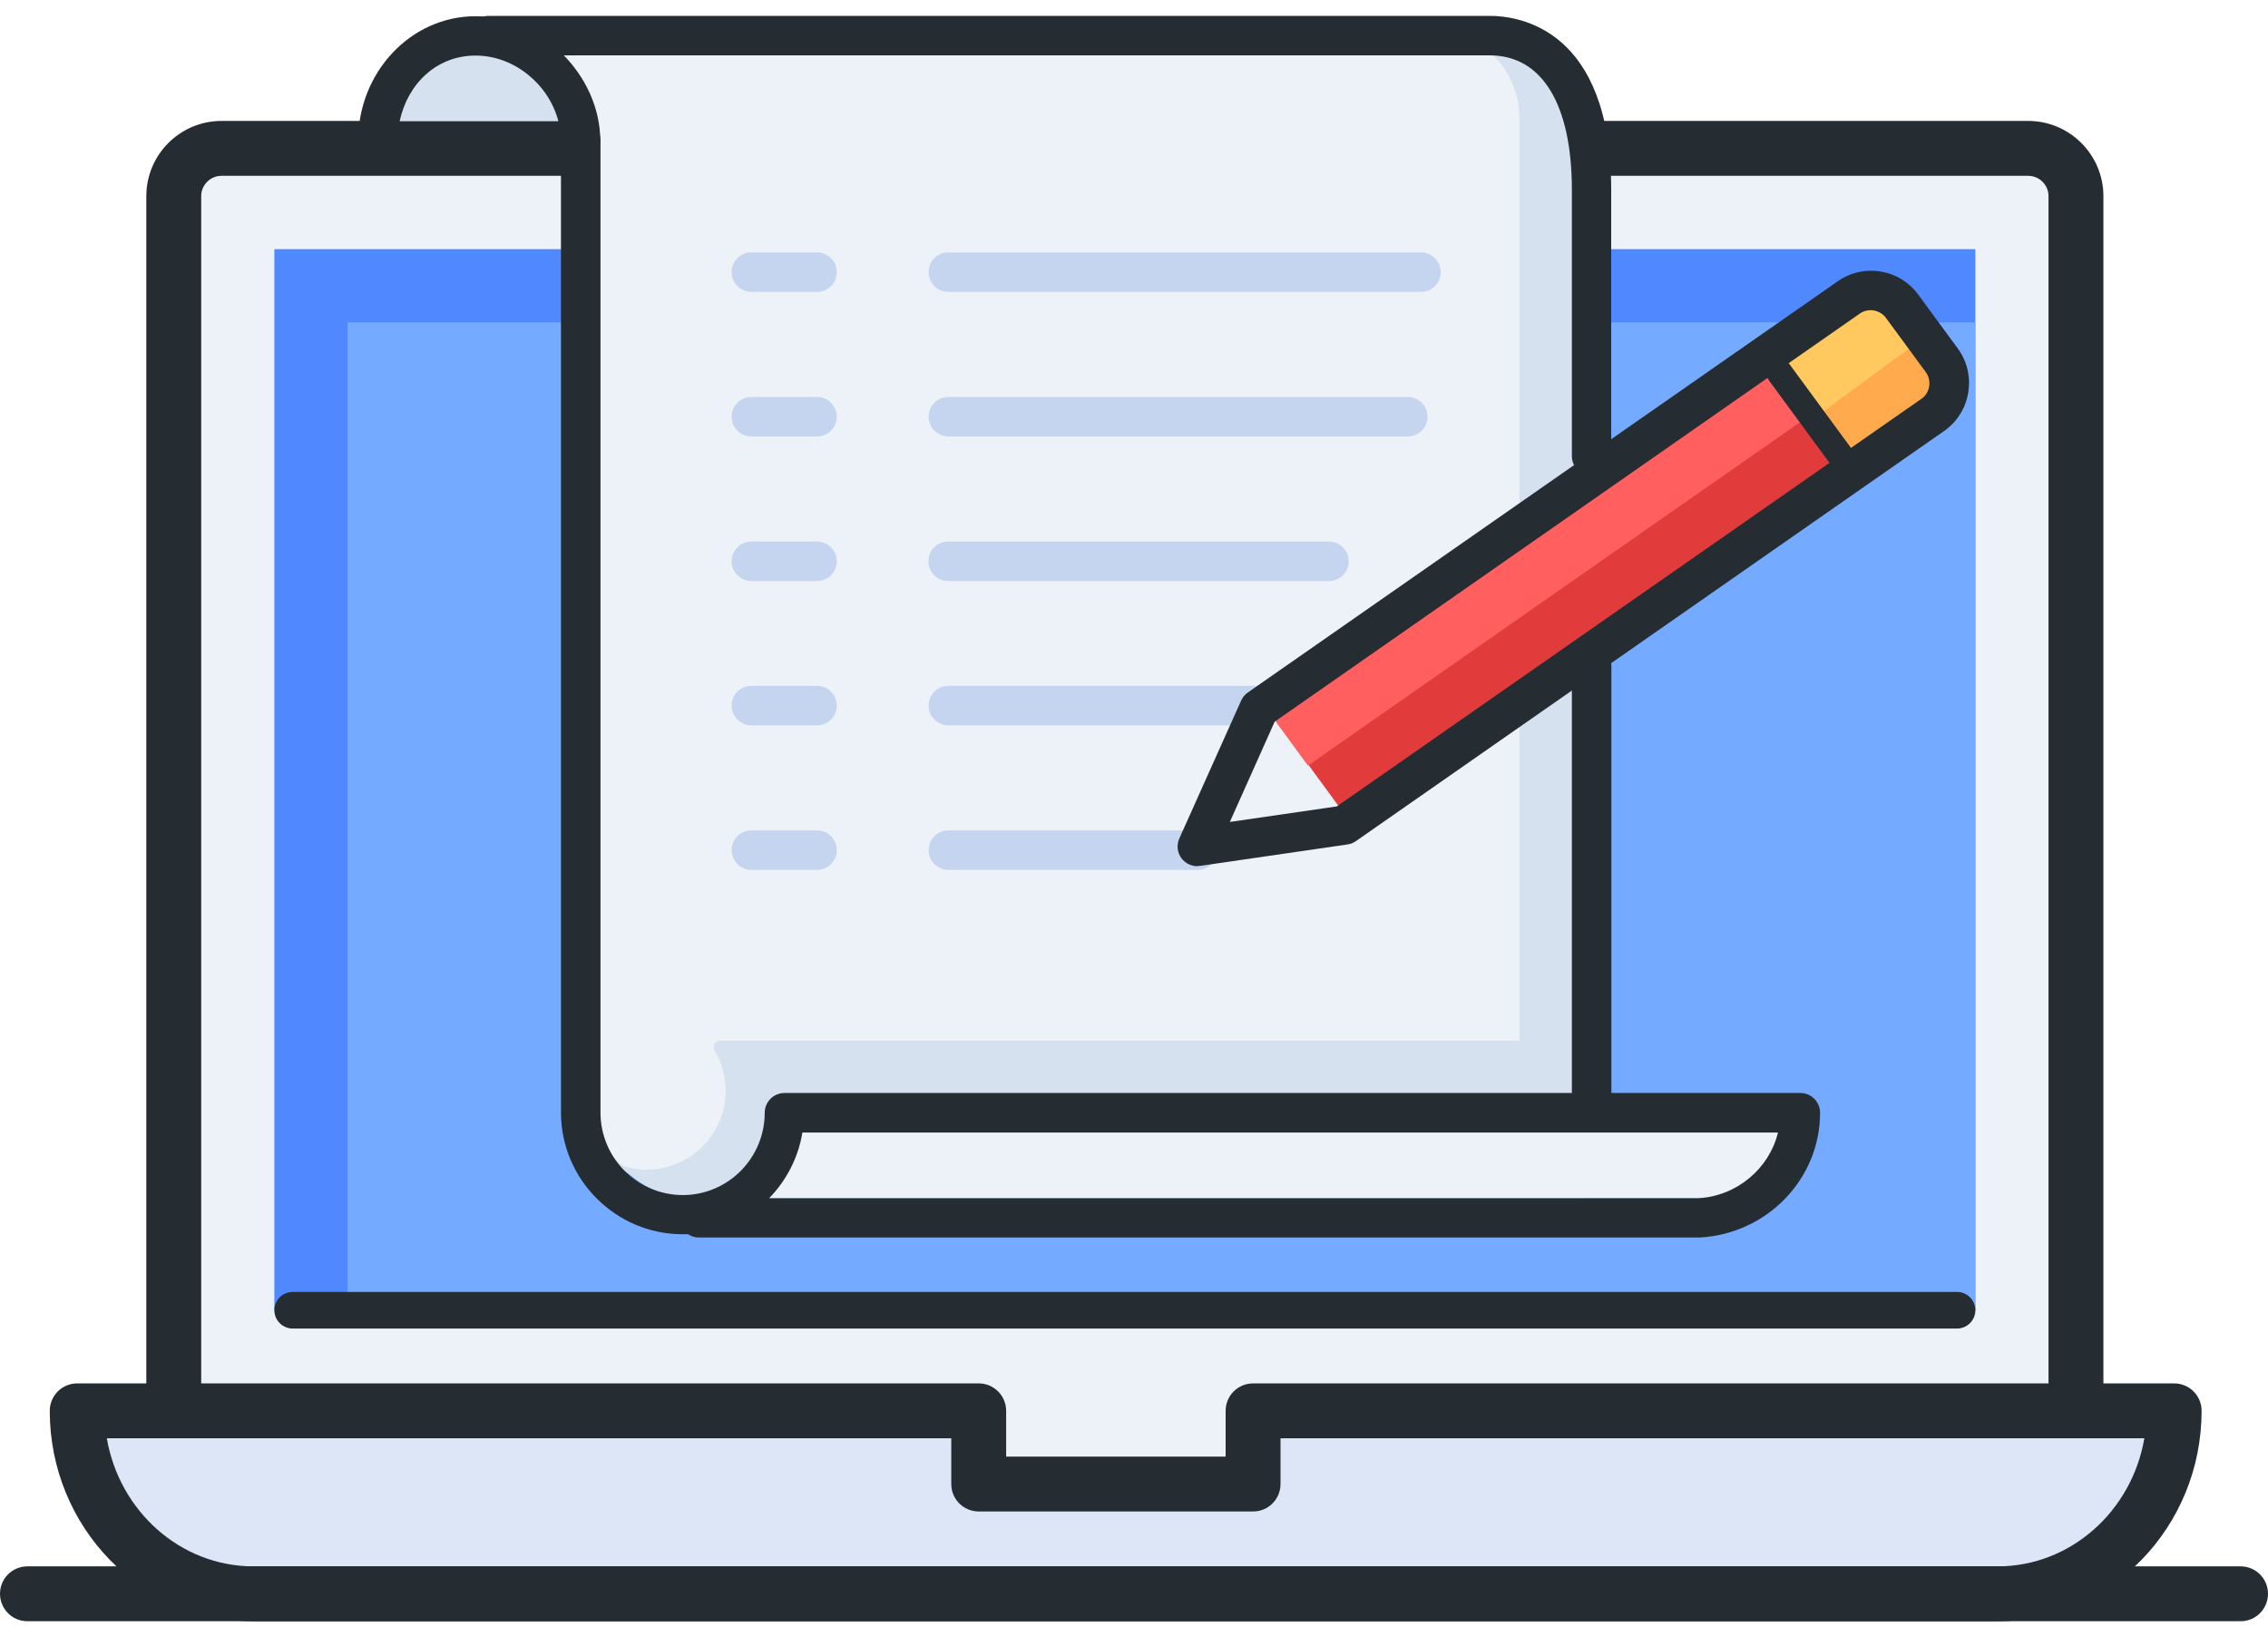
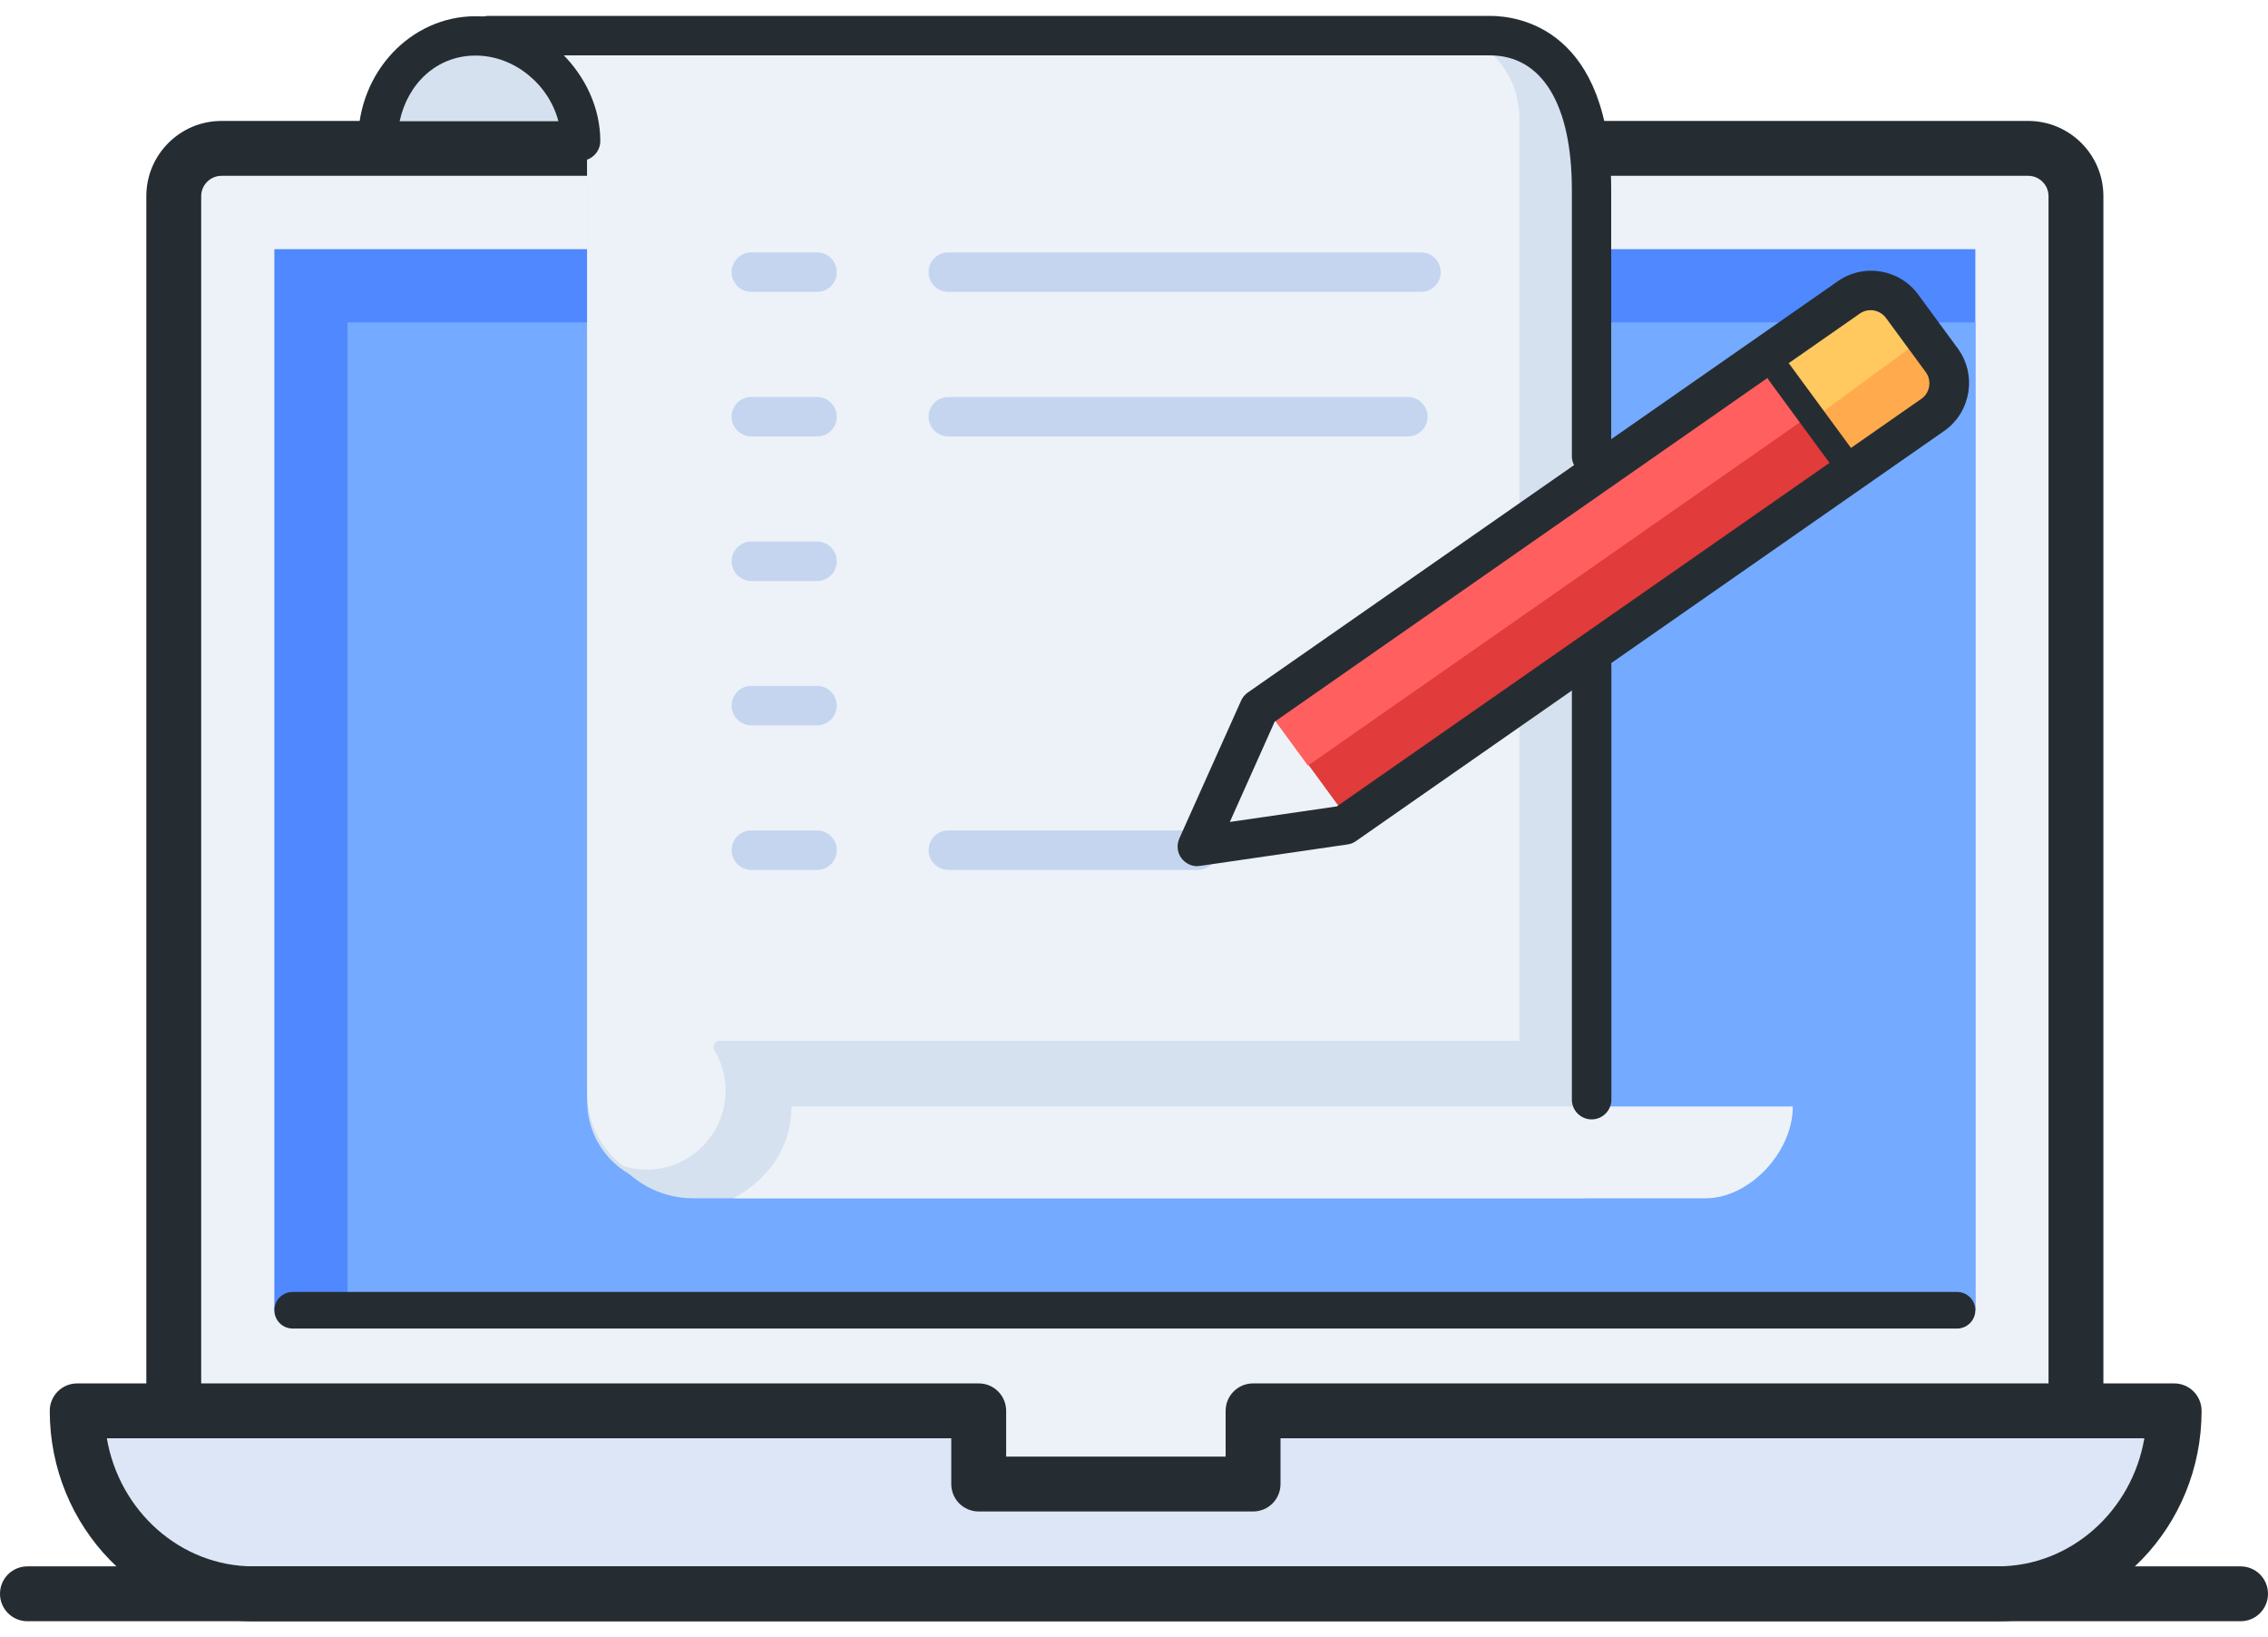
<svg xmlns="http://www.w3.org/2000/svg" width="97" height="70" viewBox="0 0 97 70" fill="none">
  <path d="M88.395 6.741H7.04V62.282H88.395V6.741Z" fill="#EDF2F8" />
  <path d="M84.484 10.654H11.734V56.026H84.484V10.654Z" fill="#4F88FF" />
  <path d="M84.484 13.784H14.863V56.026H84.484V13.784Z" fill="#74AAFF" />
  <path d="M53.976 60.718V63.847H42.242V60.718H2.847C2.847 65.036 6.227 68.54 10.388 68.54H85.822C89.991 68.54 93.362 65.036 93.362 60.718H53.968H53.976Z" fill="#DCE6F6" />
  <path d="M95.827 69.321H1.173C0.524 69.321 0 68.797 0 68.148C0 67.499 0.524 66.975 1.173 66.975H95.827C96.476 66.975 97 67.499 97 68.148C97 68.797 96.476 69.321 95.827 69.321Z" fill="#252D32" />
  <path d="M85.43 69.322H10.842C6.039 69.322 2.128 65.285 2.128 60.326C2.128 59.676 2.652 59.152 3.301 59.152H41.859C42.508 59.152 43.032 59.676 43.032 60.326V62.281H52.419V60.326C52.419 59.676 52.943 59.152 53.593 59.152H92.987C93.636 59.152 94.16 59.676 94.16 60.326C94.16 65.285 90.249 69.322 85.446 69.322H85.43ZM4.569 61.499C5.1 64.605 7.713 66.975 10.842 66.975H85.438C88.567 66.975 91.18 64.605 91.712 61.499H54.766V63.455C54.766 64.104 54.242 64.628 53.593 64.628H41.859C41.209 64.628 40.685 64.104 40.685 63.455V61.499H4.569Z" fill="#252D32" />
  <path d="M83.702 56.806H12.516C12.086 56.806 11.734 56.454 11.734 56.023C11.734 55.593 12.086 55.241 12.516 55.241H83.702C84.132 55.241 84.484 55.593 84.484 56.023C84.484 56.454 84.132 56.806 83.702 56.806Z" fill="#252D32" />
  <path d="M7.431 60.719C6.782 60.719 6.258 60.195 6.258 59.546V8.386C6.258 6.618 7.697 5.171 9.473 5.171H65.319C65.968 5.171 66.492 5.695 66.492 6.344C66.492 6.994 65.968 7.518 65.319 7.518H9.473C8.996 7.518 8.605 7.909 8.605 8.386V59.538C8.605 60.188 8.081 60.712 7.431 60.712V60.719Z" fill="#252D32" />
  <path d="M88.786 60.719C88.137 60.719 87.613 60.195 87.613 59.546V8.386C87.613 7.909 87.222 7.518 86.745 7.518H62.972C62.323 7.518 61.798 6.994 61.798 6.344C61.798 5.695 62.323 5.171 62.972 5.171H86.745C88.513 5.171 89.96 6.61 89.96 8.386V59.538C89.96 60.188 89.436 60.712 88.786 60.712V60.719Z" fill="#252D32" />
  <path d="M25.118 1.258H64.372C66.265 1.258 67.798 2.791 67.798 4.684V50.673H28.685C26.722 50.673 25.118 49.078 25.118 47.106V1.258Z" fill="#D5E1EF" />
  <path d="M64.982 50.673H29.053C26.878 50.673 25.11 48.913 25.11 46.731V4.817L23.241 1.258H61.196C63.285 1.258 64.982 2.955 64.982 5.044V50.673Z" fill="#EDF2F8" />
-   <path d="M81.274 13.461L82.68 15.379C83.207 16.099 83.05 17.116 82.331 17.643L79.107 20.006L75.787 15.476L79.01 13.113C79.73 12.585 80.747 12.742 81.274 13.461Z" fill="#FFAA4C" />
+   <path d="M81.274 13.461L82.68 15.379C83.207 16.099 83.05 17.116 82.331 17.643L79.107 20.006L75.787 15.476L79.01 13.113C79.73 12.585 80.747 12.742 81.274 13.461" fill="#FFAA4C" />
  <path d="M80.83 12.702L81.861 14.109C82.032 14.342 81.977 14.664 81.75 14.831L77.642 17.841L75.996 15.595L80.103 12.585C80.337 12.413 80.659 12.469 80.825 12.696L80.83 12.702Z" fill="#FFC960" />
  <path d="M57.559 34.888L54.242 30.358L75.777 15.472L79.102 20.001L57.559 34.888Z" fill="#E23B3B" />
  <path d="M55.939 32.736L54.265 30.452L75.738 15.472L77.412 17.756L55.939 32.736Z" fill="#FF5F5F" />
  <path d="M24.555 5.749H16.693C16.693 2.824 17.937 1.095 20.503 1.095C23.069 1.095 24.555 2.824 24.555 5.749Z" fill="#D5E1EF" />
  <path d="M30.555 44.908C30.946 45.565 31.126 46.363 30.985 47.208C30.782 48.459 29.843 49.508 28.623 49.867C27.872 50.094 27.16 50.039 26.526 49.812C27.285 50.681 28.396 51.236 29.64 51.236H67.791V44.501H30.782C30.571 44.501 30.446 44.728 30.555 44.916V44.908Z" fill="#D5E1EF" />
  <path d="M72.954 51.236H31.369C32.612 50.579 33.848 49.273 33.848 47.31H76.677C76.677 49.273 74.815 51.236 72.954 51.236Z" fill="#EDF2F8" />
  <path d="M60.774 12.481H40.56C40.099 12.481 39.715 12.105 39.715 11.636C39.715 11.166 40.091 10.791 40.56 10.791H60.774C61.235 10.791 61.618 11.166 61.618 11.636C61.618 12.105 61.243 12.481 60.774 12.481Z" fill="#C5D5F0" />
  <path d="M34.944 12.481H32.135C31.674 12.481 31.29 12.105 31.29 11.636C31.29 11.166 31.666 10.791 32.135 10.791H34.944C35.405 10.791 35.788 11.166 35.788 11.636C35.788 12.105 35.413 12.481 34.944 12.481Z" fill="#C5D5F0" />
  <path d="M60.211 18.662H40.56C40.099 18.662 39.715 18.287 39.715 17.817C39.715 17.348 40.091 16.973 40.56 16.973H60.211C60.672 16.973 61.055 17.348 61.055 17.817C61.055 18.287 60.68 18.662 60.211 18.662Z" fill="#C5D5F0" />
  <path d="M34.944 18.662H32.135C31.674 18.662 31.29 18.287 31.29 17.817C31.29 17.348 31.666 16.973 32.135 16.973H34.944C35.405 16.973 35.788 17.348 35.788 17.817C35.788 18.287 35.413 18.662 34.944 18.662Z" fill="#C5D5F0" />
-   <path d="M56.839 24.844H40.552C40.091 24.844 39.707 24.468 39.707 23.999C39.707 23.53 40.083 23.154 40.552 23.154H56.839C57.3 23.154 57.684 23.53 57.684 23.999C57.684 24.468 57.308 24.844 56.839 24.844Z" fill="#C5D5F0" />
  <path d="M34.944 24.844H32.135C31.674 24.844 31.29 24.468 31.29 23.999C31.29 23.53 31.666 23.154 32.135 23.154H34.944C35.405 23.154 35.788 23.53 35.788 23.999C35.788 24.468 35.413 24.844 34.944 24.844Z" fill="#C5D5F0" />
-   <path d="M54.038 31.015H40.56C40.099 31.015 39.715 30.639 39.715 30.17C39.715 29.701 40.091 29.325 40.56 29.325H54.038C54.5 29.325 54.883 29.701 54.883 30.17C54.883 30.639 54.508 31.015 54.038 31.015Z" fill="#C5D5F0" />
  <path d="M34.944 31.015H32.135C31.674 31.015 31.29 30.639 31.29 30.17C31.29 29.701 31.666 29.325 32.135 29.325H34.944C35.405 29.325 35.788 29.701 35.788 30.17C35.788 30.639 35.413 31.015 34.944 31.015Z" fill="#C5D5F0" />
  <path d="M51.23 37.196H40.56C40.099 37.196 39.715 36.82 39.715 36.351C39.715 35.881 40.091 35.506 40.56 35.506H51.23C51.692 35.506 52.075 35.881 52.075 36.351C52.075 36.82 51.7 37.196 51.23 37.196Z" fill="#C5D5F0" />
  <path d="M34.944 37.196H32.135C31.674 37.196 31.29 36.82 31.29 36.351C31.29 35.881 31.666 35.506 32.135 35.506H34.944C35.405 35.506 35.788 35.881 35.788 36.351C35.788 36.82 35.413 37.196 34.944 37.196Z" fill="#C5D5F0" />
  <path d="M51.207 37.038C50.949 37.038 50.698 36.913 50.534 36.702C50.346 36.459 50.315 36.131 50.44 35.849L53.084 29.951C53.147 29.81 53.248 29.693 53.373 29.607L78.562 12.053C79.086 11.669 79.743 11.505 80.408 11.607C81.065 11.708 81.652 12.06 82.043 12.6L83.733 14.9C84.546 16.011 84.304 17.583 83.193 18.397L57.989 35.966C57.879 36.045 57.754 36.092 57.629 36.107L51.34 37.022C51.3 37.022 51.261 37.03 51.222 37.03L51.207 37.038ZM54.516 30.858L52.599 35.145L57.175 34.48L82.2 17.036C82.544 16.777 82.63 16.269 82.356 15.901L80.666 13.601C80.534 13.421 80.346 13.312 80.135 13.273C79.915 13.242 79.704 13.289 79.524 13.421L54.516 30.858Z" fill="#252D32" />
  <path d="M78.766 20.109C78.594 20.109 78.421 20.031 78.312 19.882L75.652 16.26C75.472 16.01 75.527 15.658 75.77 15.478C76.02 15.29 76.372 15.345 76.552 15.595L79.212 19.217C79.391 19.468 79.337 19.82 79.094 20C78.993 20.07 78.875 20.109 78.766 20.109Z" fill="#252D32" />
-   <path d="M29.89 52.914C29.718 52.914 29.562 52.86 29.429 52.774C29.351 52.774 29.272 52.774 29.194 52.774C26.347 52.774 24.008 50.45 23.992 47.595V6.026C23.992 5.564 24.367 5.181 24.837 5.181C25.306 5.181 25.682 5.556 25.682 6.026V47.595C25.697 49.527 27.27 51.099 29.202 51.099C31.134 51.099 32.706 49.519 32.706 47.579C32.706 47.118 33.082 46.734 33.551 46.734H76.998C77.459 46.734 77.843 47.11 77.843 47.579C77.843 50.411 75.582 52.75 72.703 52.914H29.906H29.89ZM32.886 51.233H72.641C74.291 51.139 75.668 49.965 76.043 48.424H34.318C34.138 49.512 33.629 50.482 32.894 51.233H32.886Z" fill="#252D32" />
  <path d="M68.072 20.345C67.611 20.345 67.227 19.969 67.227 19.5V8.118C67.227 4.465 65.952 2.368 63.723 2.368H20.902C20.44 2.368 20.057 1.993 20.057 1.524C20.057 1.054 20.433 0.679 20.902 0.679H63.723C64.943 0.679 68.909 1.211 68.909 8.11V19.492C68.909 19.954 68.534 20.337 68.064 20.337L68.072 20.345Z" fill="#252D32" />
  <path d="M24.837 6.874C24.735 6.874 24.641 6.859 24.555 6.827C24.469 6.859 24.375 6.874 24.273 6.874H16.162C15.7 6.874 15.317 6.499 15.317 6.029C15.317 3.088 17.57 0.694 20.339 0.694C23.108 0.694 25.674 3.19 25.674 6.029C25.674 6.491 25.298 6.874 24.829 6.874H24.837ZM17.092 5.185H23.882C23.476 3.612 21.997 2.376 20.339 2.376C18.68 2.376 17.437 3.573 17.092 5.185Z" fill="#252D32" />
  <path d="M68.072 47.863C67.611 47.863 67.227 47.488 67.227 47.018V28.486C67.227 28.025 67.603 27.642 68.072 27.642C68.541 27.642 68.917 28.017 68.917 28.486V47.018C68.917 47.48 68.541 47.863 68.072 47.863Z" fill="#252D32" />
</svg>